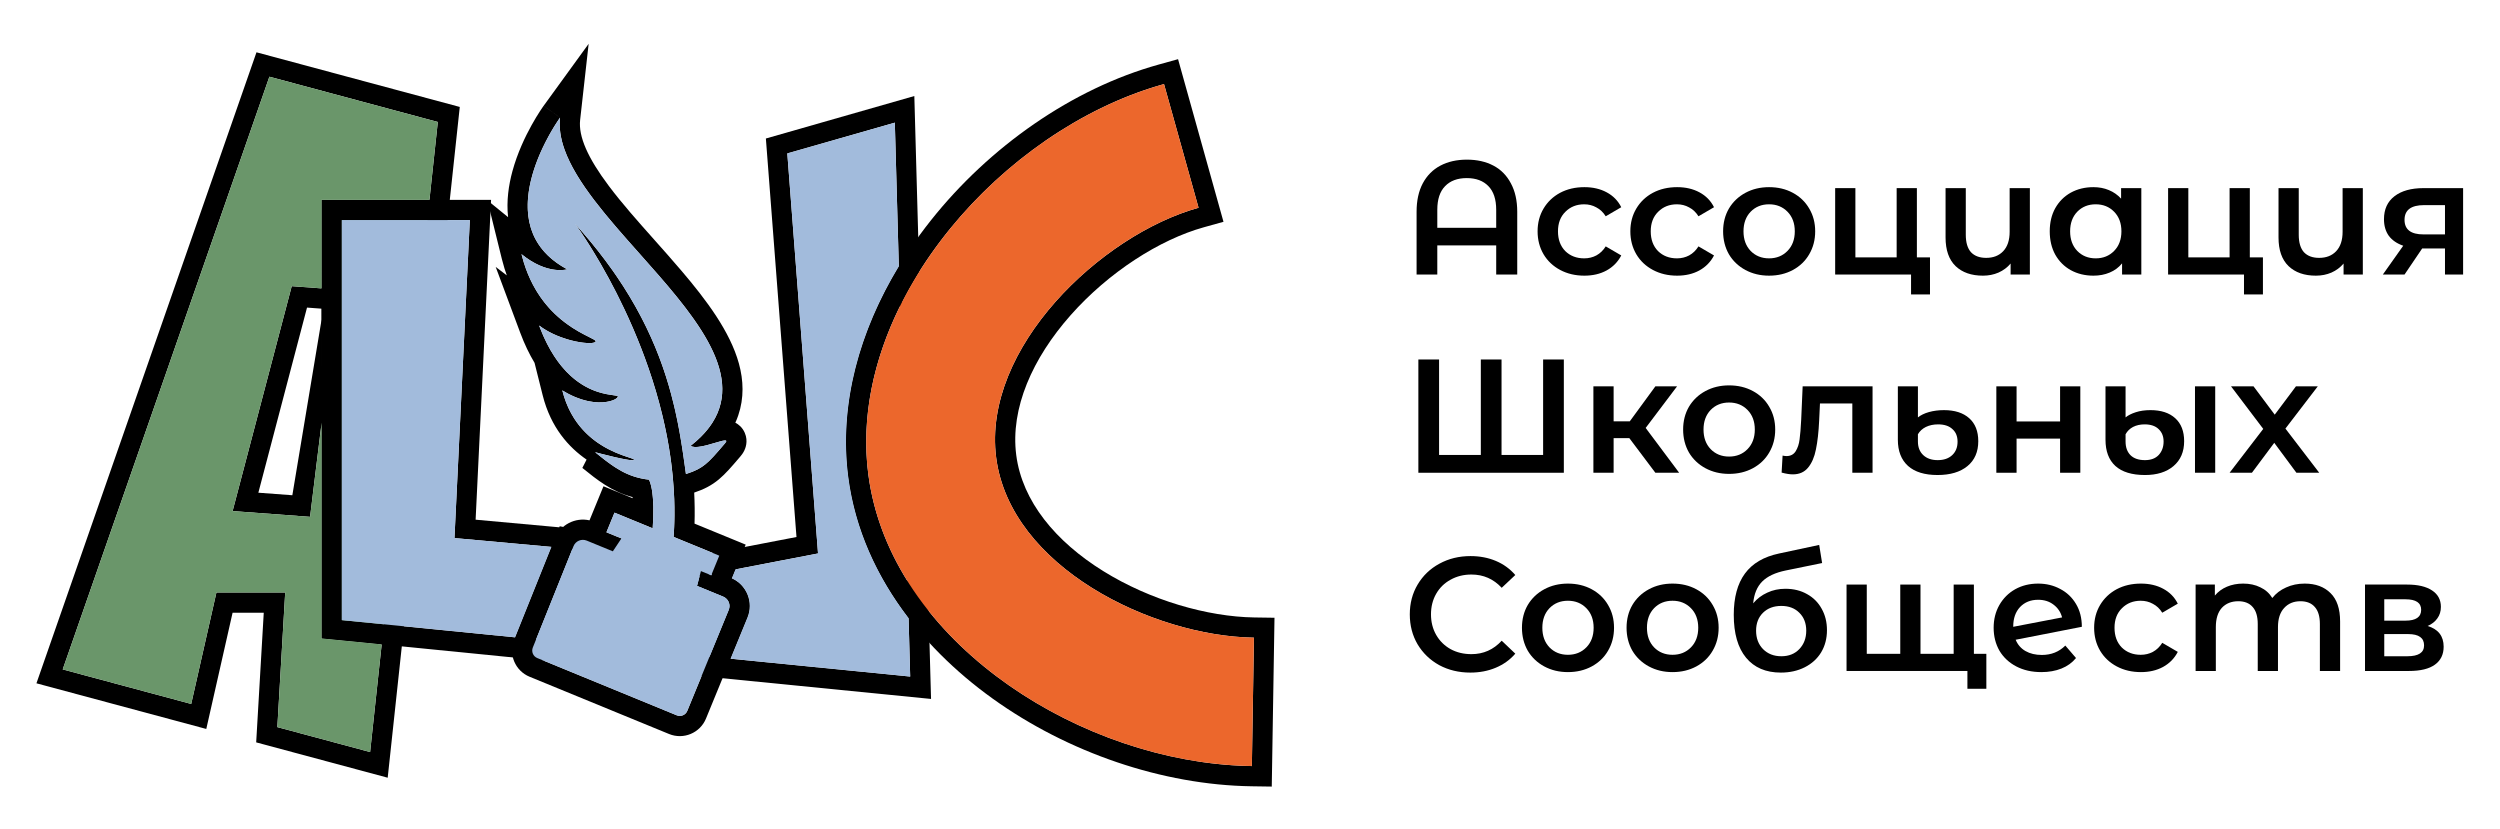
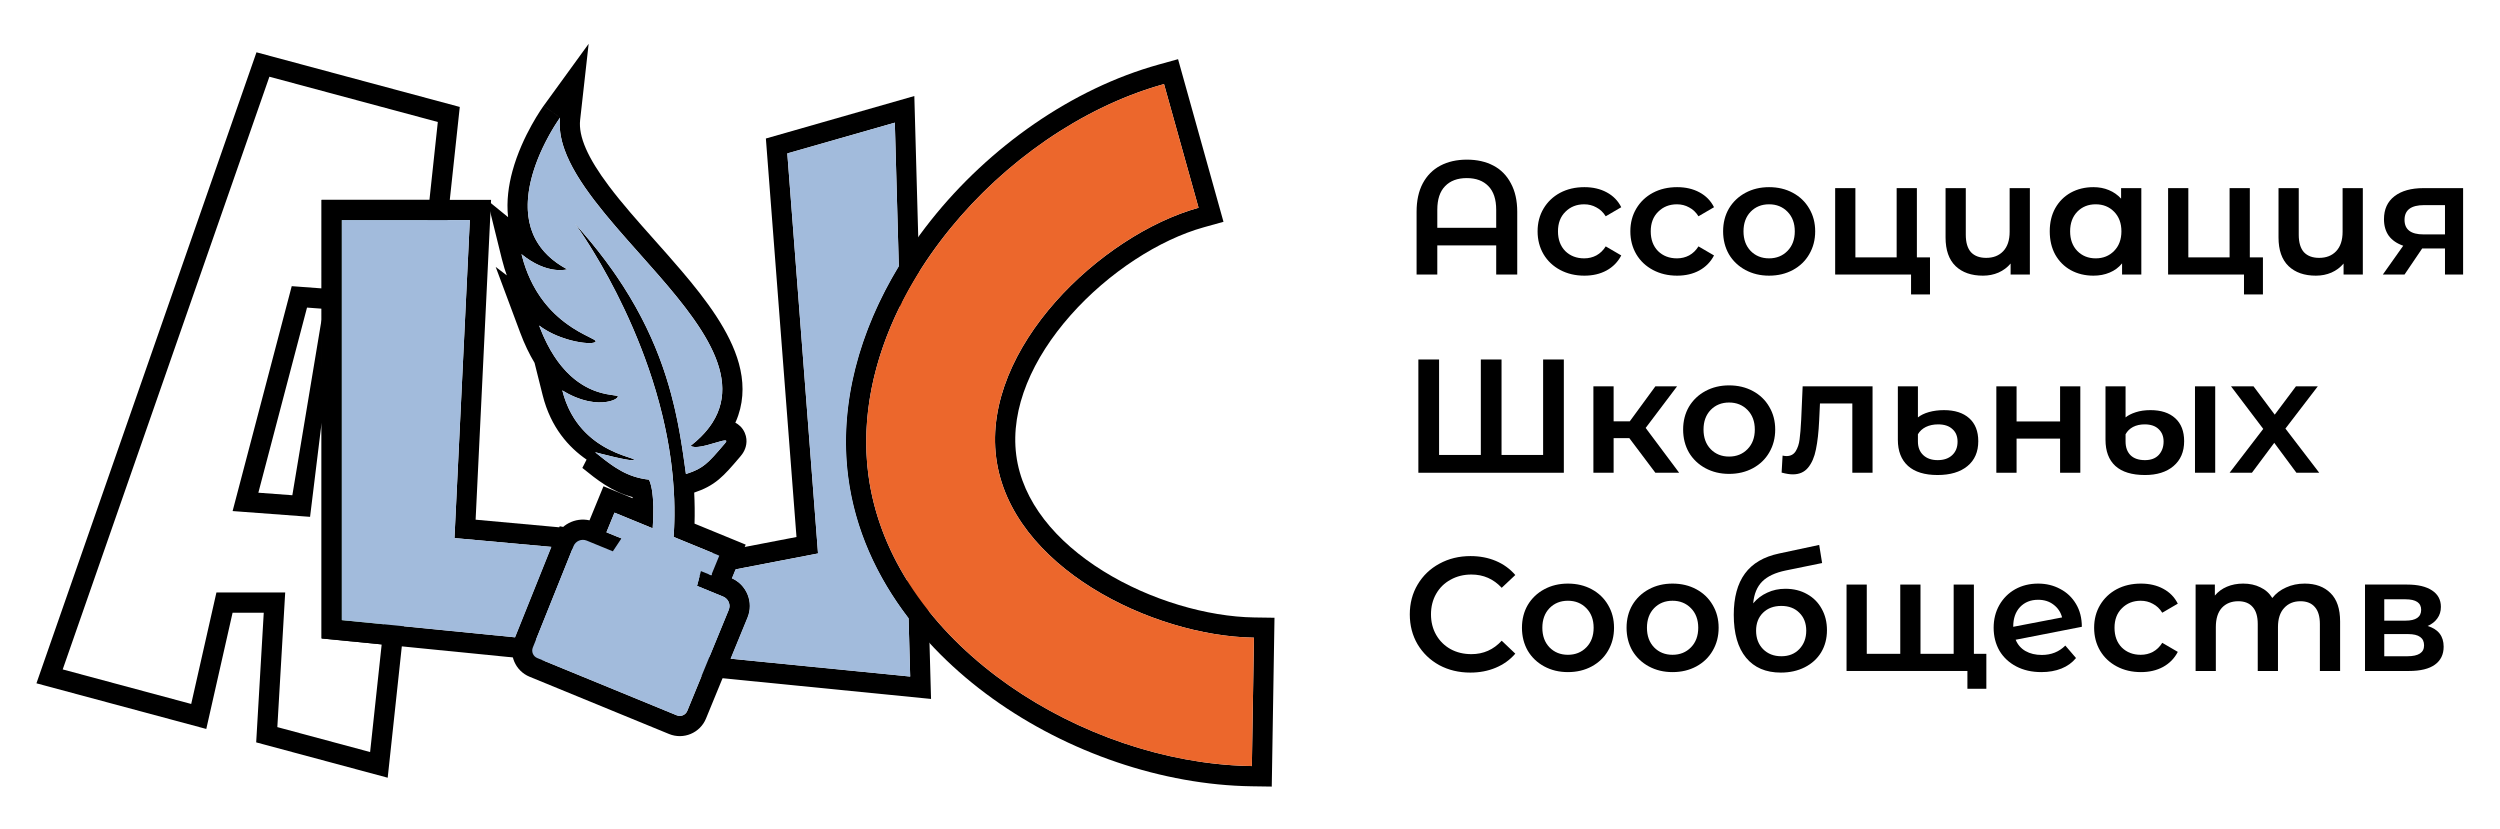
<svg xmlns="http://www.w3.org/2000/svg" id="Слой_1" x="0px" y="0px" width="1236px" height="409.858px" viewBox="0 0 1236 409.858" style="enable-background:new 0 0 1236 409.858;" xml:space="preserve">
  <style type="text/css"> .st0{fill-rule:evenodd;clip-rule:evenodd;} .st1{fill:#6A966A;} .st2{fill:#A2BBDC;} .st3{fill-rule:evenodd;clip-rule:evenodd;fill:#EC672C;} </style>
  <path class="st0" d="M126.806,25.859l100.506,27.017l-35.634,331.631l-65.022-17.478l3.743-64.099h-15.409l-13.004,57.467 l-83.971-22.571L126.806,25.859z M107,292.929H141l-3.886,66.555l45.87,12.33l5.718-53.215l-29.703-2.948v-106.628 l-5.703,46.505l-38.296-2.854l29.231-111.193l14.768,1.101V98.814h53.319l4.137-38.502l-83.268-22.383L31,330.96 l63.53,17.077L107,292.929z M158.999,152.61l-7.212-0.538l-24.06,91.523l16.804,1.252l14.468-86.918v50.483V152.61z M169,306.594l20.764,2.061l0.007,0.001l0.987-9.951 M169,306.594l-0.001-197.78h42.245l-1.075,10" />
  <path class="st0" d="M454.454,134.352l-1.527,2.517c-2.456,4.053-4.756,8.171-6.887,12.345l8.88,1.943l5.391,194.401 l-301.312-29.907V98.814l83.784-0.001l-7.639,158.12l41.363,3.767l0.21-0.524l5.097,1.007l5.088,0.463l-0.201,0.503l33.535,6.627 l19.243,7.182l54.3-10.46L378.648,68.481l73.396-21.005L454.454,134.352z M404.432,273.63L389.243,75.85l53.162-15.214 l1.971,71.05c-3.032,5.001-5.846,10.115-8.417,15.322c0,0,0.001,0,0,0c-3.064,6.206-5.783,12.547-8.114,18.989 c-8.111,22.411-11.535,46.065-8.494,69.671c0.145,1.127,0.305,2.249,0.478,3.367c3.028,19.535,10.316,37.694,20.69,54.125 c2.692,4.264,5.592,8.412,8.68,12.437l0.801,28.889l-88.816-8.816l8.361-20.364c1.447-3.525,1.454-7.282,0.294-10.618 c-0.473-1.361-1.141-2.652-1.984-3.829c-0.834-1.164-1.84-2.216-3-3.113c-0.917-0.709-1.93-1.322-3.03-1.816l1.824-4.444 L404.432,273.63z M351.628,284.437l0.283-0.69l-1.337,0.257L351.628,284.437z M317.501,278.429l-34.591-6.836l-17.872,44.533 l85.76,8.513l9.496-23.131c0.985-2.399-0.031-5.121-2.274-6.312c-0.145-0.078-0.296-0.149-0.452-0.213l-12.951-5.317l1.249-4.755 l-7.253,1.397L317.501,278.429z M272.619,270.387l-17.943,44.711L169,306.594l-0.001-197.78l63.289-0.001l-7.594,157.21 L272.619,270.387z M448.693,287.372c-4.077-6.511-7.624-13.289-10.567-20.305c-3.795-9.051-6.586-18.499-8.21-28.284 c-0.241-1.457-0.457-2.921-0.647-4.393c-0.268-2.082-0.482-4.167-0.643-6.253c-1.393-18.067,1.195-36.238,6.928-53.815 c0.958-2.935,2.003-5.854,3.132-8.753c1.858-4.77,3.943-9.487,6.237-14.135L448.693,287.372z" />
  <path class="st0" d="M582.431,29.256l22.462,80.403l-9.647,2.682c-21.941,6.099-47.103,22.234-65.894,43.449 c-18.871,21.305-29.903,46.059-26.925,69.175c2.96,22.98,19.59,42.815,42.967,57.351c23.287,14.48,51.64,22.606,74.705,22.95 l10.011,0.149l-1.35,83.471l-9.987-0.149c-44.12-0.657-90.816-16.667-127.956-43.313c-37.127-26.637-65.654-64.64-71.466-109.756 c-5.802-45.044,11.933-90.261,40.853-126.683c28.942-36.449,69.906-65.184,112.605-77.054L582.431,29.256z M608.928,378.318 c-81.301-5.6-169.363-64.006-179.659-143.928c-10.296-79.923,59.482-163.468,136.663-189.862 c3.039-1.039,6.089-1.99,9.146-2.848c0.137-0.038,0.273-0.076,0.409-0.114l17.08,61.141 c-0.08,0.022-0.161,0.045-0.242,0.068c-48.095,13.502-106.79,69.337-99.816,123.469c6.971,54.118,77.208,88.145,127.15,89.017 c0.097,0.002,0.194,0.003,0.291,0.005l-1.028,63.473c-0.153-0.002-0.307-0.004-0.461-0.007 C615.297,378.676,612.118,378.537,608.928,378.318z" />
  <path class="st0" d="M298.359,240.406l14.415,5.918c-0.018-0.187-0.036-0.369-0.055-0.546 c-10.356-2.759-17.558-8.578-24.719-14.364l-0.09-0.072l2.1-4.113c-8.718-5.995-17.703-15.813-21.706-31.79l-4.02-16.044 c-2.572-4.271-4.972-9.224-7.111-14.963l-12.109-32.478l5.503,4.202c-0.406-1.126-0.794-2.282-1.161-3.469 c-0.463-1.499-0.893-3.043-1.285-4.634l-7.173-29.041l10.25,8.347c-0.884-7.996,0.281-15.844,2.14-22.689 c2.449-9.019,6.313-17.071,9.471-22.767c1.595-2.877,3.048-5.221,4.117-6.867c0.535-0.825,0.977-1.478,1.295-1.939 c0.16-0.231,0.288-0.414,0.382-0.547c0.048-0.067,0.086-0.121,0.116-0.162l0.037-0.052l0.014-0.019l0.005-0.007 c0.002-0.003,0.005-0.006,8.098,5.867c0,0-4.372,6.024-8.542,14.861c-5.92,12.544-11.432,30.757-3.45,45.45 c3.018,5.554,7.964,10.606,15.545,14.658c0,0-3.768,1.18-9.74-0.489c-2.506-0.7-5.399-1.901-8.564-3.9 c-1.383-0.873-2.817-1.899-4.293-3.101c0.068,0.276,0.137,0.55,0.208,0.822c0.289,1.115,0.597,2.2,0.923,3.256 c1.262,4.08,2.792,7.722,4.501,10.974c2.293,4.366,4.908,8.032,7.624,11.117c0.437,0.496,0.875,0.977,1.316,1.443 c4.656,4.925,9.502,8.235,13.467,10.52c2.063,1.189,3.888,2.1,5.322,2.816c2.098,1.047,3.359,1.677,3.312,2.15 c-0.111,1.103-4.387,1.233-10.001,0.039c-1.22-0.26-2.504-0.582-3.821-0.97c-4.719-1.391-9.877-3.63-14.137-6.884 c0.129,0.345,0.258,0.687,0.389,1.025c2.178,5.649,4.595,10.325,7.124,14.198c1.158,1.774,2.34,3.379,3.534,4.833 c1.573,1.916,3.166,3.569,4.753,4.996c4.774,4.296,9.49,6.556,13.405,7.808c3.102,0.992,5.703,1.352,7.434,1.592 c1.491,0.206,2.336,0.323,2.301,0.678c-0.106,1.053-3.683,3.02-9.562,2.875c-1.639-0.04-3.458-0.244-5.43-0.678 c-3.681-0.81-7.899-2.42-12.487-5.258c0.266,1.063,0.558,2.092,0.874,3.088c1.297,4.09,2.994,7.623,4.939,10.681 c3.155,4.958,6.964,8.662,10.785,11.453c0.29,0.212,0.579,0.418,0.869,0.619c0.551,0.383,1.101,0.747,1.649,1.094 c2.455,1.556,4.857,2.761,7.031,3.706c2.688,1.168,5.027,1.94,6.688,2.488c1.666,0.549,2.651,0.874,2.623,1.149 c-0.058,0.582-3.167,0.099-6.87-0.688c-0.985-0.21-2.013-0.441-3.036-0.679c-4.724-1.101-9.361-2.356-9.361-2.356 c3.535,2.856,6.737,5.416,10.035,7.536c3.976,2.555,8.091,4.472,13.095,5.497c1.133,0.232,2.312,0.419,3.546,0.556 c1.477,3.151,2.035,8.144,2.132,13.372c0.067,3.627-0.088,7.367-0.311,10.682l-18.88-7.751l-3.988,9.713l7.401,3.038l-4.237,6.369 l-12.914-5.302c-0.858-0.353-1.757-0.449-2.612-0.325c-1.706,0.248-3.238,1.371-3.927,3.088l-20.11,50.109 c-0.818,2.038,0.161,4.356,2.193,5.19l68.947,28.307c2.044,0.839,4.381-0.137,5.22-2.181l20.509-49.953 c0.985-2.399-0.031-5.121-2.274-6.312c-0.145-0.078-0.296-0.149-0.452-0.213l-12.951-5.317l1.923-7.318l5.088,2.089l3.987-9.713 l-22.581-9.272c0.113-1.608,0.202-3.213,0.268-4.815c0.001-0.006,0.001-0.012,0.001-0.017c0.001-0.011,0.001-0.022,0.002-0.033 c0.048-1.168,0.084-2.334,0.109-3.498c0.005-0.242,0.01-0.485,0.014-0.727c0-0.005,0-0.011,0-0.016c0-0.001,0-0.002,0-0.002 c0.001-0.062,0.002-0.123,0.003-0.185c0.003-0.196,0.006-0.393,0.009-0.59c0.001-0.093,0.002-0.186,0.003-0.278 c0-0.007,0-0.014,0-0.021c0-0.008,0-0.015,0-0.023l0,0c0.002-0.145,0.003-0.29,0.005-0.435c0.022-2.722-0.018-5.432-0.116-8.126 c-0.14-3.842-0.399-7.653-0.763-11.426c-0.314-3.242-0.705-6.456-1.166-9.636c-0.435-2.997-0.931-5.964-1.483-8.899 c-6.039-32.098-18.702-60.26-29.146-79.472c-1.253-2.305-2.474-4.481-3.647-6.52c-4.163-7.23-7.731-12.73-10.024-16.117 c-1.636-2.416-2.624-3.756-2.714-3.879c-0.005-0.006-0.007-0.009-0.007-0.009c1.068,1.181,2.115,2.358,3.139,3.531 c5.82,6.664,10.937,13.198,15.446,19.595c0.524,0.745,1.041,1.487,1.549,2.227c19.508,28.424,27.101,54.075,31.191,76.12 c0.073,0.391,0.144,0.781,0.214,1.169c0.679,3.746,1.259,7.386,1.784,10.917c0.06,0.409,0.121,0.817,0.18,1.223 c0.227,1.553,0.443,3.084,0.654,4.592c0.19,1.365,0.375,2.712,0.558,4.041l0.03,0.215c1.207-0.383,2.292-0.765,3.286-1.165 c1.77-0.712,3.253-1.478,4.628-2.398c0.523-0.35,1.032-0.723,1.534-1.123c1.358-1.081,2.676-2.365,4.15-3.959 c1.521-1.644,3.209-3.619,5.28-6.042l0.455-0.531c0.931-1.09,0.712-1.438-0.223-1.369c-0.311,0.022-0.7,0.091-1.152,0.193 c-0.958,0.218-2.199,0.587-3.57,0.996c-1.337,0.398-2.797,0.833-4.24,1.2c-0.679,0.173-1.354,0.33-2.011,0.462 c-1.45,0.29-2.81,0.453-3.922,0.371c-0.775-0.058-1.43-0.234-1.912-0.569c1.882-1.47,3.575-2.96,5.089-4.467 c2.319-2.31,4.219-4.663,5.736-7.055c15.902-25.076-10.242-54.464-36.021-83.44c-15.748-17.702-31.36-35.251-37.165-51.569 c-1.916-5.386-2.764-10.637-2.196-15.716l-8.093-5.874l22.239-30.642l-4.208,37.627 c-0.917,8.195,3.795,18.813,14.175,32.634c6.561,8.736,14.26,17.384,22.301,26.416c4.514,5.071,9.137,10.263,13.726,15.66 c12.085,14.211,23.963,29.903,28.311,45.801c2.256,8.251,2.602,16.931-0.337,25.562c-0.419,1.231-0.898,2.442-1.437,3.634 c1.66,0.861,3.524,2.374,4.667,5.027c1.83,4.243,0.188,7.86-0.263,8.784c-0.635,1.303-1.428,2.287-1.894,2.832 c-0.258,0.302-0.514,0.601-0.767,0.898c-3.535,4.14-6.597,7.726-9.87,10.455c-3.715,3.098-7.488,4.972-12.219,6.556 c0.256,5.057,0.321,10.176,0.167,15.34l25.293,10.384l-6.839,16.659c7.349,3.302,10.803,11.867,7.72,19.376l-20.51,49.953 c-2.936,7.153-11.115,10.571-18.268,7.634l-68.947-28.307c-7.112-2.921-10.539-11.03-7.675-18.166l20.11-50.109 c2.78-6.928,10.142-10.636,17.187-9.056L298.359,240.406z" />
-   <path class="st1" d="M216.455,60.312l-83.268-22.383L31,330.96l63.53,17.077L107,292.929h34l-3.886,66.555l45.87,12.33 l5.718-53.215l-29.703-2.948v-106.628l-5.704,46.505L115,252.674l29.231-111.193l14.768,1.101V98.814h53.319L216.455,60.312z" />
  <path class="st1" d="M189.77,308.656l21.474-199.842h-42.245v197.78L189.77,308.656z" />
  <path class="st2" d="M442.405,60.636l1.971,71.05c-19.215,31.698-29.674,67.896-25.025,103.982 c3.34,25.928,14.183,49.507,29.848,69.929l0.801,28.889l-88.816-8.816l8.361-20.364c3.083-7.509-0.371-16.074-7.72-19.376 l1.824-4.444l40.783-7.856L389.243,75.85L442.405,60.636z" />
  <path class="st2" d="M272.619,270.387l-47.925-4.364l7.594-157.21H169v197.781l85.676,8.504L272.619,270.387z" />
  <path class="st2" d="M265.038,316.126l17.872-44.533l34.591,6.836l21.112,7.88l7.253-1.398l-1.249,4.755l12.951,5.318 c0.156,0.064,0.307,0.135,0.452,0.212c2.243,1.191,3.259,3.913,2.274,6.312l-9.496,23.131L265.038,316.126z" />
  <path class="st2" d="M350.574,284.005l1.337-0.258l-0.283,0.69L350.574,284.005z" />
  <path class="st2" d="M444.923,151.434l3.77,135.939c-10.119-16.161-16.974-33.963-19.424-52.983 C425.651,206.307,431.92,177.776,444.923,151.434z" />
  <path class="st3" d="M429.269,234.39c-10.719-83.21,65.357-170.346,146.218-192.824l17.08,61.141 c-48.14,13.382-107.043,69.314-100.058,123.537c6.985,54.222,77.48,88.277,127.44,89.021l-1.027,63.474 C535.005,377.488,439.988,317.6,429.269,234.39z" />
  <path class="st2" d="M355.615,274.724l-51.804-21.269l-3.988,9.713l7.401,3.039l-4.236,6.368l-12.914-5.302 c-2.569-1.055-5.505,0.186-6.54,2.763l-20.11,50.109c-0.818,2.039,0.161,4.356,2.193,5.19l68.948,28.308 c2.043,0.839,4.38-0.138,5.219-2.181l20.509-49.954c1.049-2.554-0.171-5.476-2.726-6.524l-12.951-5.318l1.923-7.318l5.088,2.089 L355.615,274.724z" />
  <path class="st2" d="M276.872,58.177c-5.55,49.631,124.089,115.752,64.558,162.247c4.12,2.872,20.992-5.92,17.029-1.284 c-8.237,9.633-10.493,12.416-19.333,15.218c-4.382-31.88-10.131-74.325-54.745-123.63 c-0.016-0.018,54.547,73.432,48.622,155.149l-1.59-0.655c-2.419-0.993,0.677,0.277,0,0c-0.677-0.276-1.215-0.498-1.389-0.568 c0.805,0.329-3.238-1.329,0,0c0,0-0.463-0.19-3.238-1.329l-4.124-1.693c0.569-8.143,0.755-19.048-1.792-24.479 c-11.196-1.252-17.915-6.511-26.676-13.59c0,0,19.122,5.176,19.267,3.723c0.146-1.453-27.945-4.292-35.458-34.277 c15.859,9.807,27.289,4.955,27.479,3.061c0.19-1.895-24.728,2.988-38.94-35.131c10.922,8.341,27.738,10.017,27.959,7.815 c0.212-2.114-25.758-7.373-35.542-39.02c-0.406-1.313-0.784-2.672-1.131-4.078c12.919,10.521,22.598,7.49,22.598,7.49 C238.662,110.825,276.872,58.177,276.872,58.177z" />
  <path d="M1200.22,309.489c5.28,1.6,7.92,5.013,7.92,10.24c0,3.84-1.44,6.8-4.32,8.88c-2.88,2.08-7.15,3.12-12.8,3.12 h-21.76v-42.72h20.88c5.23,0,9.31,0.96,12.24,2.88c2.93,1.92,4.4,4.64,4.4,8.16c0,2.187-0.59,4.08-1.76,5.68 C1203.9,307.329,1202.3,308.582,1200.22,309.489z M1178.78,306.849h10.48c5.17,0,7.76-1.787,7.76-5.36 c0-3.467-2.59-5.2-7.76-5.2h-10.48V306.849z M1190.22,324.449c5.49,0,8.24-1.787,8.24-5.36c0-1.867-0.64-3.253-1.92-4.16 c-1.28-0.96-3.28-1.44-6-1.44h-11.76v10.96H1190.22z" />
  <path d="M1139.43,288.529c5.39,0,9.65,1.573,12.8,4.72c3.15,3.093,4.72,7.76,4.72,14v24.48h-10v-23.2 c0-3.733-0.83-6.533-2.48-8.4c-1.65-1.92-4.03-2.88-7.12-2.88c-3.36,0-6.05,1.12-8.08,3.36c-2.03,2.187-3.04,5.333-3.04,9.44 v21.68h-10v-23.2c0-3.733-0.83-6.533-2.48-8.4c-1.65-1.92-4.03-2.88-7.12-2.88c-3.41,0-6.13,1.093-8.16,3.28 c-1.97,2.187-2.96,5.36-2.96,9.52v21.68h-10v-42.72h9.52v5.44c1.6-1.92,3.6-3.387,6-4.4s5.07-1.52,8-1.52 c3.2,0,6.03,0.613,8.48,1.84c2.51,1.173,4.48,2.933,5.92,5.28c1.76-2.24,4.03-3.973,6.8-5.2 C1133,289.169,1136.07,288.529,1139.43,288.529z" />
  <path d="M1058.46,332.289c-4.42,0-8.4-0.933-11.92-2.8s-6.26-4.453-8.24-7.76c-1.97-3.36-2.96-7.147-2.96-11.36 s0.99-7.973,2.96-11.28c1.98-3.307,4.7-5.893,8.16-7.76c3.52-1.867,7.52-2.8,12-2.8c4.22,0,7.9,0.853,11.04,2.56 c3.2,1.707,5.6,4.16,7.2,7.36l-7.68,4.48c-1.22-1.973-2.77-3.44-4.64-4.4c-1.81-1.013-3.81-1.52-6-1.52 c-3.73,0-6.82,1.227-9.28,3.68c-2.45,2.4-3.68,5.627-3.68,9.68s1.2,7.307,3.6,9.76c2.46,2.4,5.58,3.6,9.36,3.6 c2.19,0,4.19-0.48,6-1.44c1.87-1.013,3.42-2.507,4.64-4.48l7.68,4.48c-1.65,3.2-4.08,5.68-7.28,7.44 C1066.28,331.436,1062.62,332.289,1058.46,332.289z" />
  <path d="M1009.497,323.809c4.64,0,8.503-1.547,11.603-4.64l5.28,6.16c-1.87,2.293-4.27,4.027-7.2,5.2 c-2.936,1.173-6.243,1.76-9.923,1.76c-4.693,0-8.827-0.933-12.4-2.8s-6.347-4.453-8.32-7.76c-1.92-3.36-2.88-7.147-2.88-11.36 c0-4.16,0.933-7.893,2.8-11.2c1.92-3.36,4.533-5.973,7.84-7.84c3.36-1.867,7.147-2.8,11.36-2.8c4,0,7.627,0.88,10.883,2.64 c3.3,1.707,5.92,4.187,7.84,7.44c1.92,3.2,2.88,6.96,2.88,11.28l-32.723,6.4c1.013,2.453,2.64,4.32,4.88,5.6 S1006.35,323.809,1009.497,323.809z M1007.657,296.529c-3.68,0-6.667,1.2-8.96,3.6c-2.24,2.4-3.36,5.627-3.36,9.68v0.08 l24.163-4.64c-0.7-2.613-2.11-4.72-4.243-6.32C1013.177,297.329,1010.644,296.529,1007.657,296.529z" />
  <path d="M975.891,289.009v42.72h-62.96v-42.72h10v34.24h16.56v-34.24h10v34.24h16.4v-34.24H975.891z M982.051,323.249v17.28h-9.36 v-8.8h-7.12v-8.48H982.051z" />
  <path d="M882.691,291.089c4.054,0,7.627,0.88,10.72,2.64c3.094,1.707,5.494,4.107,7.2,7.2c1.76,3.093,2.64,6.64,2.64,10.64 c0,4.107-0.96,7.76-2.88,10.96c-1.92,3.147-4.613,5.6-8.08,7.36c-3.466,1.76-7.413,2.64-11.84,2.64c-7.413,0-13.146-2.453-17.2-7.36 c-4.053-4.907-6.08-11.973-6.08-21.2c0-8.587,1.84-15.387,5.52-20.4s9.307-8.32,16.88-9.92l19.84-4.24l1.44,8.96l-18,3.68 c-5.173,1.067-9.04,2.88-11.6,5.44s-4.053,6.16-4.48,10.8c1.92-2.293,4.24-4.053,6.96-5.28 C876.451,291.729,879.438,291.089,882.691,291.089z M880.691,324.449c3.68,0,6.64-1.173,8.88-3.52 c2.294-2.4,3.44-5.44,3.44-9.12s-1.146-6.64-3.44-8.88c-2.24-2.24-5.2-3.36-8.88-3.36c-3.733,0-6.746,1.12-9.04,3.36 c-2.293,2.24-3.44,5.2-3.44,8.88c0,3.733,1.147,6.773,3.44,9.12C873.998,323.276,877.011,324.449,880.691,324.449z" />
  <path d="M826.892,332.289c-4.32,0-8.213-0.933-11.68-2.8c-3.466-1.867-6.186-4.453-8.16-7.76c-1.92-3.36-2.88-7.147-2.88-11.36 s0.96-7.973,2.88-11.28c1.974-3.307,4.694-5.893,8.16-7.76c3.467-1.867,7.36-2.8,11.68-2.8c4.374,0,8.294,0.933,11.76,2.8 c3.467,1.867,6.16,4.453,8.08,7.76c1.974,3.307,2.96,7.067,2.96,11.28s-0.986,8-2.96,11.36c-1.92,3.307-4.613,5.893-8.08,7.76 C835.186,331.356,831.266,332.289,826.892,332.289z M826.892,323.729c3.68,0,6.72-1.227,9.12-3.68c2.4-2.453,3.6-5.68,3.6-9.68 s-1.2-7.227-3.6-9.68c-2.4-2.453-5.44-3.68-9.12-3.68c-3.68,0-6.72,1.227-9.12,3.68c-2.346,2.453-3.52,5.68-3.52,9.68 s1.174,7.227,3.52,9.68C820.172,322.502,823.212,323.729,826.892,323.729z" />
  <path d="M775.174,332.289c-4.32,0-8.214-0.933-11.68-2.8c-3.467-1.867-6.187-4.453-8.16-7.76c-1.92-3.36-2.88-7.147-2.88-11.36 s0.96-7.973,2.88-11.28c1.973-3.307,4.693-5.893,8.16-7.76c3.466-1.867,7.36-2.8,11.68-2.8c4.373,0,8.293,0.933,11.76,2.8 c3.466,1.867,6.16,4.453,8.08,7.76c1.973,3.307,2.96,7.067,2.96,11.28s-0.987,8-2.96,11.36c-1.92,3.307-4.614,5.893-8.08,7.76 C783.467,331.356,779.547,332.289,775.174,332.289z M775.174,323.729c3.68,0,6.72-1.227,9.12-3.68c2.4-2.453,3.6-5.68,3.6-9.68 s-1.2-7.227-3.6-9.68c-2.4-2.453-5.44-3.68-9.12-3.68s-6.72,1.227-9.12,3.68c-2.347,2.453-3.52,5.68-3.52,9.68 s1.173,7.227,3.52,9.68C768.454,322.502,771.494,323.729,775.174,323.729z" />
  <path d="M726.92,332.529c-5.653,0-10.773-1.227-15.36-3.68c-4.533-2.507-8.107-5.947-10.72-10.32c-2.56-4.373-3.84-9.307-3.84-14.8 c0-5.493,1.307-10.427,3.92-14.8c2.613-4.373,6.187-7.787,10.72-10.24c4.587-2.507,9.707-3.76,15.36-3.76 c4.587,0,8.773,0.8,12.56,2.4s6.987,3.92,9.6,6.96l-6.72,6.32c-4.053-4.373-9.04-6.56-14.96-6.56c-3.84,0-7.28,0.853-10.32,2.56 c-3.04,1.653-5.413,3.973-7.12,6.96c-1.707,2.987-2.56,6.373-2.56,10.16c0,3.787,0.853,7.173,2.56,10.16 c1.707,2.987,4.08,5.333,7.12,7.04c3.04,1.653,6.48,2.48,10.32,2.48c5.92,0,10.907-2.213,14.96-6.64l6.72,6.4 c-2.613,3.04-5.84,5.36-9.68,6.96C735.693,331.729,731.507,332.529,726.92,332.529z" />
  <path d="M1135.35,233.729l-10.96-14.8l-11.04,14.8h-11.04l16.64-21.68l-15.92-21.04h11.12l10.48,14l10.48-14h10.8l-16,20.88 l16.72,21.84H1135.35z" />
  <path d="M1060.48,234.849c-6.46,0-11.34-1.493-14.64-4.48c-3.26-2.987-4.88-7.307-4.88-12.96v-26.4h9.92v15.36 c1.22-1.013,2.9-1.867,5.04-2.56c2.13-0.693,4.56-1.04,7.28-1.04c5.22,0,9.3,1.333,12.23,4 c2.94,2.667,4.41,6.453,4.41,11.36c0,5.227-1.76,9.333-5.28,12.32C1071.09,233.382,1066.4,234.849,1060.48,234.849z M1085.2,191.009h10v42.72h-10V191.009z M1060.48,227.489c2.93,0,5.2-0.853,6.8-2.56c1.6-1.76,2.4-3.973,2.4-6.64 c0-2.56-0.83-4.613-2.48-6.16c-1.6-1.547-3.9-2.32-6.88-2.32c-2.19,0-4.11,0.427-5.76,1.28 c-1.6,0.853-2.83,2.053-3.68,3.6v3.6c0,2.88,0.82,5.147,2.48,6.8C1055.01,226.689,1057.38,227.489,1060.48,227.489z" />
  <path d="M986.993,191.009h10v17.36h21.517v-17.36h10v42.72h-10v-16.88h-21.517v16.88h-10V191.009z" />
  <path d="M957.899,234.849c-6.347,0-11.2-1.493-14.56-4.48c-3.36-3.04-5.04-7.36-5.04-12.96v-26.4h9.92v15.36 c1.386-1.12,3.2-2,5.44-2.64c2.293-0.64,4.773-0.96,7.44-0.96c5.333,0,9.493,1.333,12.48,4c2.986,2.667,4.48,6.453,4.48,11.36 c0,5.28-1.787,9.387-5.36,12.32C969.125,233.382,964.192,234.849,957.899,234.849z M957.979,227.489c3.04,0,5.44-0.827,7.2-2.48 s2.64-3.867,2.64-6.64c0-2.667-0.854-4.747-2.56-6.24c-1.654-1.547-4-2.32-7.04-2.32c-2.294,0-4.32,0.427-6.08,1.28 c-1.707,0.853-3.014,2.053-3.92,3.6v3.6c0,2.827,0.88,5.067,2.64,6.72S954.992,227.489,957.979,227.489z" />
  <path d="M925.791,191.009v42.72h-10v-34.24h-16l-0.4,8.48c-0.266,5.653-0.8,10.4-1.6,14.24c-0.746,3.787-2.053,6.8-3.92,9.04 c-1.813,2.187-4.32,3.28-7.52,3.28c-1.493,0-3.333-0.293-5.52-0.88l0.48-8.4c0.747,0.16,1.387,0.24,1.92,0.24 c2.027,0,3.547-0.8,4.56-2.4c1.014-1.653,1.654-3.6,1.92-5.84c0.32-2.293,0.587-5.547,0.8-9.76l0.72-16.48H925.791z" />
  <path d="M854.861,234.289c-4.32,0-8.213-0.933-11.68-2.8c-3.466-1.867-6.186-4.453-8.16-7.76c-1.92-3.36-2.88-7.147-2.88-11.36 s0.96-7.973,2.88-11.28c1.974-3.307,4.694-5.893,8.16-7.76c3.467-1.867,7.36-2.8,11.68-2.8c4.374,0,8.294,0.933,11.76,2.8 c3.467,1.867,6.16,4.453,8.08,7.76c1.974,3.307,2.96,7.067,2.96,11.28s-0.986,8-2.96,11.36c-1.92,3.307-4.613,5.893-8.08,7.76 C863.155,233.356,859.235,234.289,854.861,234.289z M854.861,225.729c3.68,0,6.72-1.227,9.12-3.68c2.4-2.453,3.6-5.68,3.6-9.68 s-1.2-7.227-3.6-9.68c-2.4-2.453-5.44-3.68-9.12-3.68s-6.72,1.227-9.12,3.68c-2.346,2.453-3.52,5.68-3.52,9.68 s1.174,7.227,3.52,9.68C848.141,224.502,851.181,225.729,854.861,225.729z" />
  <path d="M805.534,216.609h-7.76v17.12h-10v-42.72h10v17.28h8l12.64-17.28h10.72l-15.52,20.56l16.56,22.16h-11.76L805.534,216.609z " />
  <path d="M773.16,177.729v56h-71.92v-56h10.24v47.2h20.64v-47.2h10.24v47.2h20.56v-47.2H773.16z" />
  <path d="M1217.76,93.009v42.72h-8.96v-12.88h-11.28l-8.72,12.88H1178.08l10.08-14.24c-3.09-1.067-5.47-2.693-7.12-4.88 c-1.6-2.24-2.4-4.987-2.4-8.24c0-4.907,1.73-8.693,5.2-11.36c3.47-2.667,8.24-4,14.32-4H1217.76z M1198.48,101.409 c-6.45,0-9.68,2.427-9.68,7.28c0,4.8,3.12,7.2,9.36,7.2h10.64v-14.48H1198.48z" />
  <path d="M1168.18,93.009v42.72h-9.52v-5.44c-1.6,1.92-3.6,3.413-6,4.48c-2.35,1.013-4.91,1.52-7.68,1.52 c-5.71,0-10.22-1.573-13.52-4.72c-3.31-3.2-4.96-7.92-4.96-14.16v-24.4h10v23.04c0,3.84,0.85,6.72,2.56,8.64 c1.76,1.867,4.26,2.8,7.52,2.8c3.52,0,6.32-1.093,8.4-3.28c2.13-2.24,3.2-5.44,3.2-9.6v-21.6H1168.18z" />
  <path d="M1118.79,127.249v18.32h-9.36v-9.84h-37.52v-42.72h10v34.24h20.4v-34.24h10v34.24H1118.79z" />
  <path d="M1058.67,93.009v42.72h-9.52v-5.52c-1.65,2.027-3.71,3.547-6.16,4.56c-2.4,1.013-5.07,1.52-8,1.52 c-4.16,0-7.89-0.907-11.2-2.72c-3.25-1.813-5.812-4.373-7.679-7.68c-1.813-3.307-2.72-7.147-2.72-11.52s0.907-8.187,2.72-11.44 c1.867-3.307,4.429-5.867,7.679-7.68c3.31-1.813,7.04-2.72,11.2-2.72c2.77,0,5.31,0.48,7.6,1.44 c2.35,0.96,4.37,2.373,6.08,4.24v-5.2H1058.67z M1036.11,127.729c3.68,0,6.72-1.227,9.12-3.68c2.4-2.453,3.6-5.68,3.6-9.68 s-1.2-7.227-3.6-9.68s-5.44-3.68-9.12-3.68s-6.72,1.227-9.12,3.68c-2.35,2.453-3.52,5.68-3.52,9.68s1.17,7.227,3.52,9.68 C1029.39,126.502,1032.43,127.729,1036.11,127.729z" />
  <path d="M1003.567,93.009v42.72h-9.52v-5.44c-1.6,1.92-3.6,3.413-6,4.48c-2.347,1.013-4.907,1.52-7.68,1.52 c-5.707,0-10.213-1.573-13.52-4.72c-3.307-3.2-4.96-7.92-4.96-14.16v-24.4h10v23.04c0,3.84,0.853,6.72,2.56,8.64 c1.76,1.867,4.267,2.8,7.52,2.8c3.52,0,6.32-1.093,8.4-3.28c2.133-2.24,3.2-5.44,3.2-9.6v-21.6H1003.567z" />
  <path d="M954.186,127.249v18.32h-9.36v-9.84h-37.52v-42.72h10v34.24h20.4v-34.24h10v34.24H954.186z" />
  <path d="M874.627,136.289c-4.32,0-8.213-0.933-11.68-2.8c-3.467-1.867-6.187-4.453-8.16-7.76c-1.92-3.36-2.88-7.147-2.88-11.36 c0-4.213,0.96-7.973,2.88-11.28c1.973-3.307,4.693-5.893,8.16-7.76c3.467-1.867,7.36-2.8,11.68-2.8 c4.373,0,8.293,0.933,11.76,2.8c3.467,1.867,6.16,4.453,8.08,7.76c1.973,3.307,2.96,7.067,2.96,11.28 c0,4.213-0.987,8-2.96,11.36c-1.92,3.307-4.613,5.893-8.08,7.76C882.92,135.356,879,136.289,874.627,136.289z M874.627,127.729 c3.68,0,6.72-1.227,9.12-3.68c2.4-2.453,3.6-5.68,3.6-9.68s-1.2-7.227-3.6-9.68c-2.4-2.453-5.44-3.68-9.12-3.68 s-6.72,1.227-9.12,3.68c-2.347,2.453-3.52,5.68-3.52,9.68s1.173,7.227,3.52,9.68 C867.907,126.502,870.947,127.729,874.627,127.729z" />
  <path d="M829.167,136.289c-4.426,0-8.4-0.933-11.92-2.8c-3.52-1.867-6.266-4.453-8.24-7.76c-1.973-3.36-2.96-7.147-2.96-11.36 c0-4.213,0.987-7.973,2.96-11.28c1.974-3.307,4.694-5.893,8.16-7.76c3.52-1.867,7.52-2.8,12-2.8 c4.214,0,7.894,0.853,11.04,2.56c3.2,1.707,5.6,4.16,7.2,7.36l-7.68,4.48c-1.226-1.973-2.773-3.44-4.64-4.4 c-1.813-1.013-3.813-1.52-6-1.52c-3.733,0-6.826,1.227-9.28,3.68c-2.453,2.4-3.68,5.627-3.68,9.68s1.2,7.307,3.6,9.76 c2.454,2.4,5.574,3.6,9.36,3.6c2.187,0,4.187-0.48,6-1.44c1.867-1.013,3.414-2.507,4.64-4.48l7.68,4.48 c-1.653,3.2-4.08,5.68-7.28,7.44C836.981,135.436,833.327,136.289,829.167,136.289z" />
  <path d="M783.308,136.289c-4.427,0-8.4-0.933-11.92-2.8c-3.52-1.867-6.267-4.453-8.24-7.76c-1.973-3.36-2.96-7.147-2.96-11.36 c0-4.213,0.987-7.973,2.96-11.28c1.973-3.307,4.693-5.893,8.16-7.76c3.52-1.867,7.52-2.8,12-2.8 c4.213,0,7.893,0.853,11.04,2.56c3.2,1.707,5.6,4.16,7.2,7.36l-7.68,4.48c-1.227-1.973-2.773-3.44-4.64-4.4 c-1.813-1.013-3.813-1.52-6-1.52c-3.733,0-6.827,1.227-9.28,3.68c-2.453,2.4-3.68,5.627-3.68,9.68s1.2,7.307,3.6,9.76 c2.453,2.4,5.573,3.6,9.36,3.6c2.187,0,4.187-0.48,6-1.44c1.867-1.013,3.413-2.507,4.64-4.48l7.68,4.48 c-1.653,3.2-4.08,5.68-7.28,7.44C791.121,135.436,787.468,136.289,783.308,136.289z" />
  <path d="M725.24,78.929c5.013,0,9.387,0.987,13.12,2.96c3.733,1.973,6.613,4.907,8.64,8.8c2.08,3.84,3.12,8.507,3.12,14v31.04 h-10.4v-14.4H710.6v14.4h-10.24v-31.04c0-5.493,1.013-10.16,3.04-14c2.08-3.893,4.987-6.827,8.72-8.8 C715.853,79.916,720.227,78.929,725.24,78.929z M739.72,112.609v-8.88c0-5.173-1.28-9.067-3.84-11.68 c-2.56-2.667-6.133-4-10.72-4c-4.587,0-8.16,1.333-10.72,4c-2.56,2.613-3.84,6.507-3.84,11.68v8.88H739.72z" />
</svg>